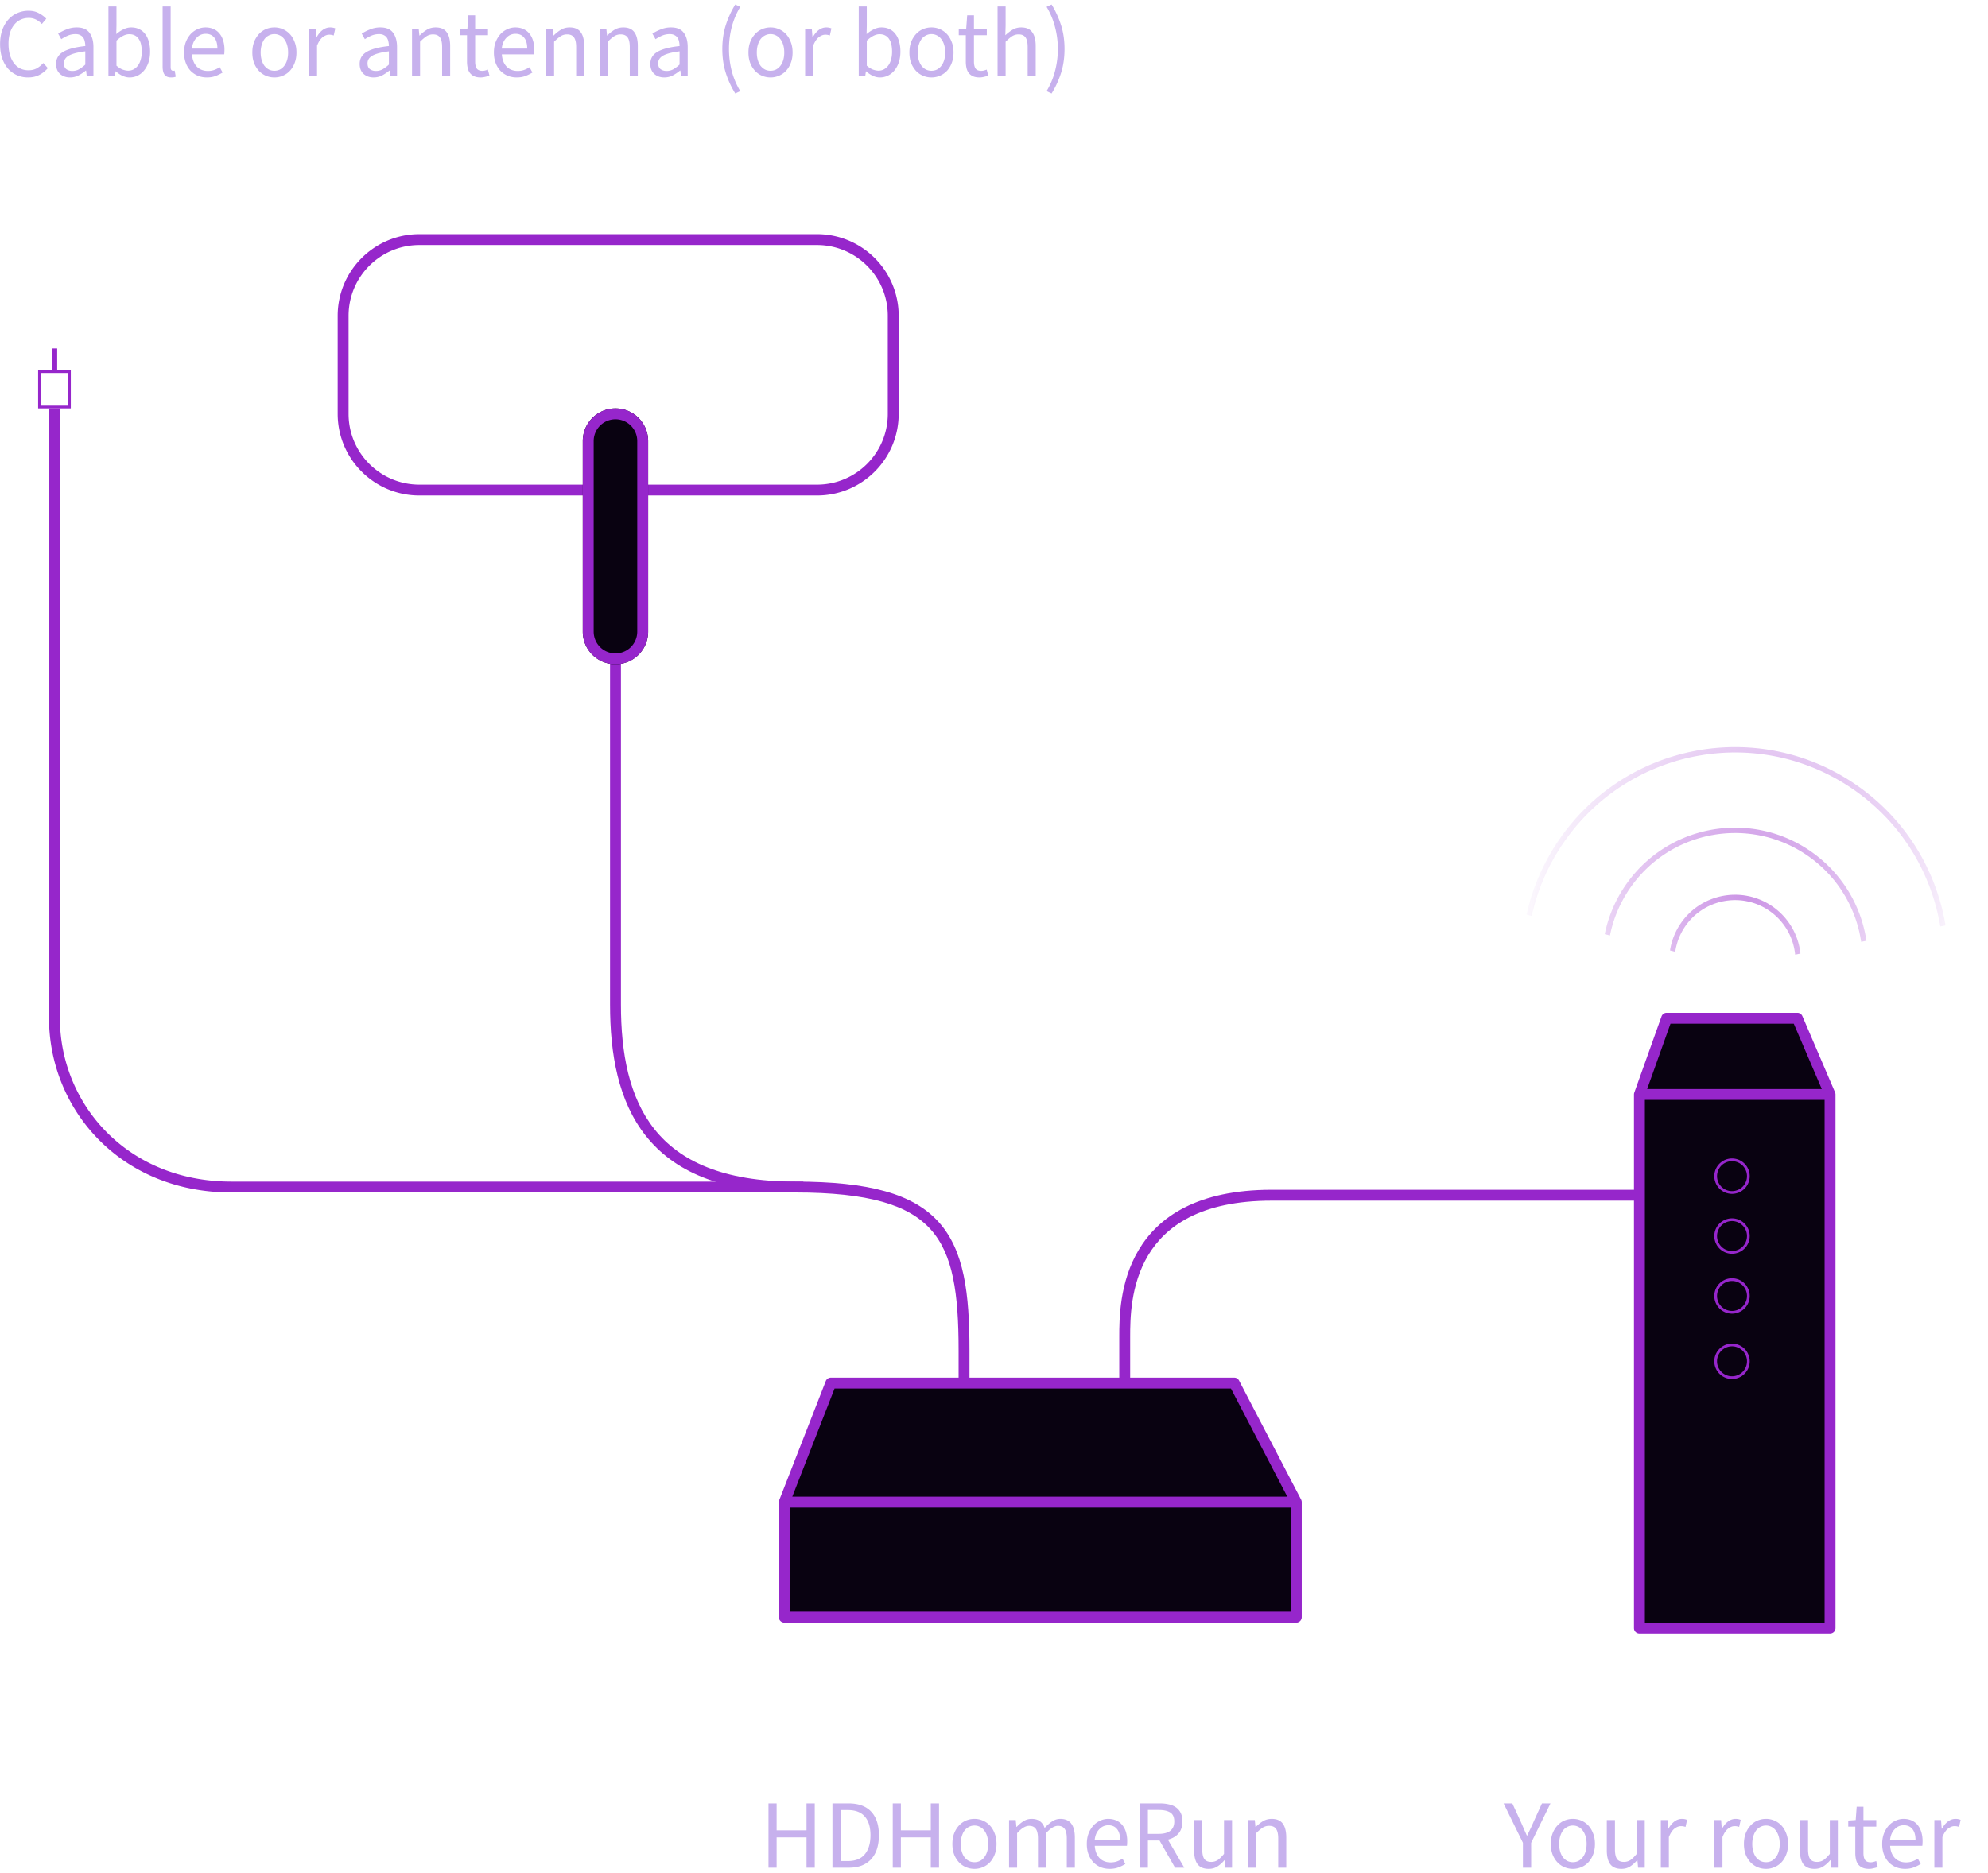
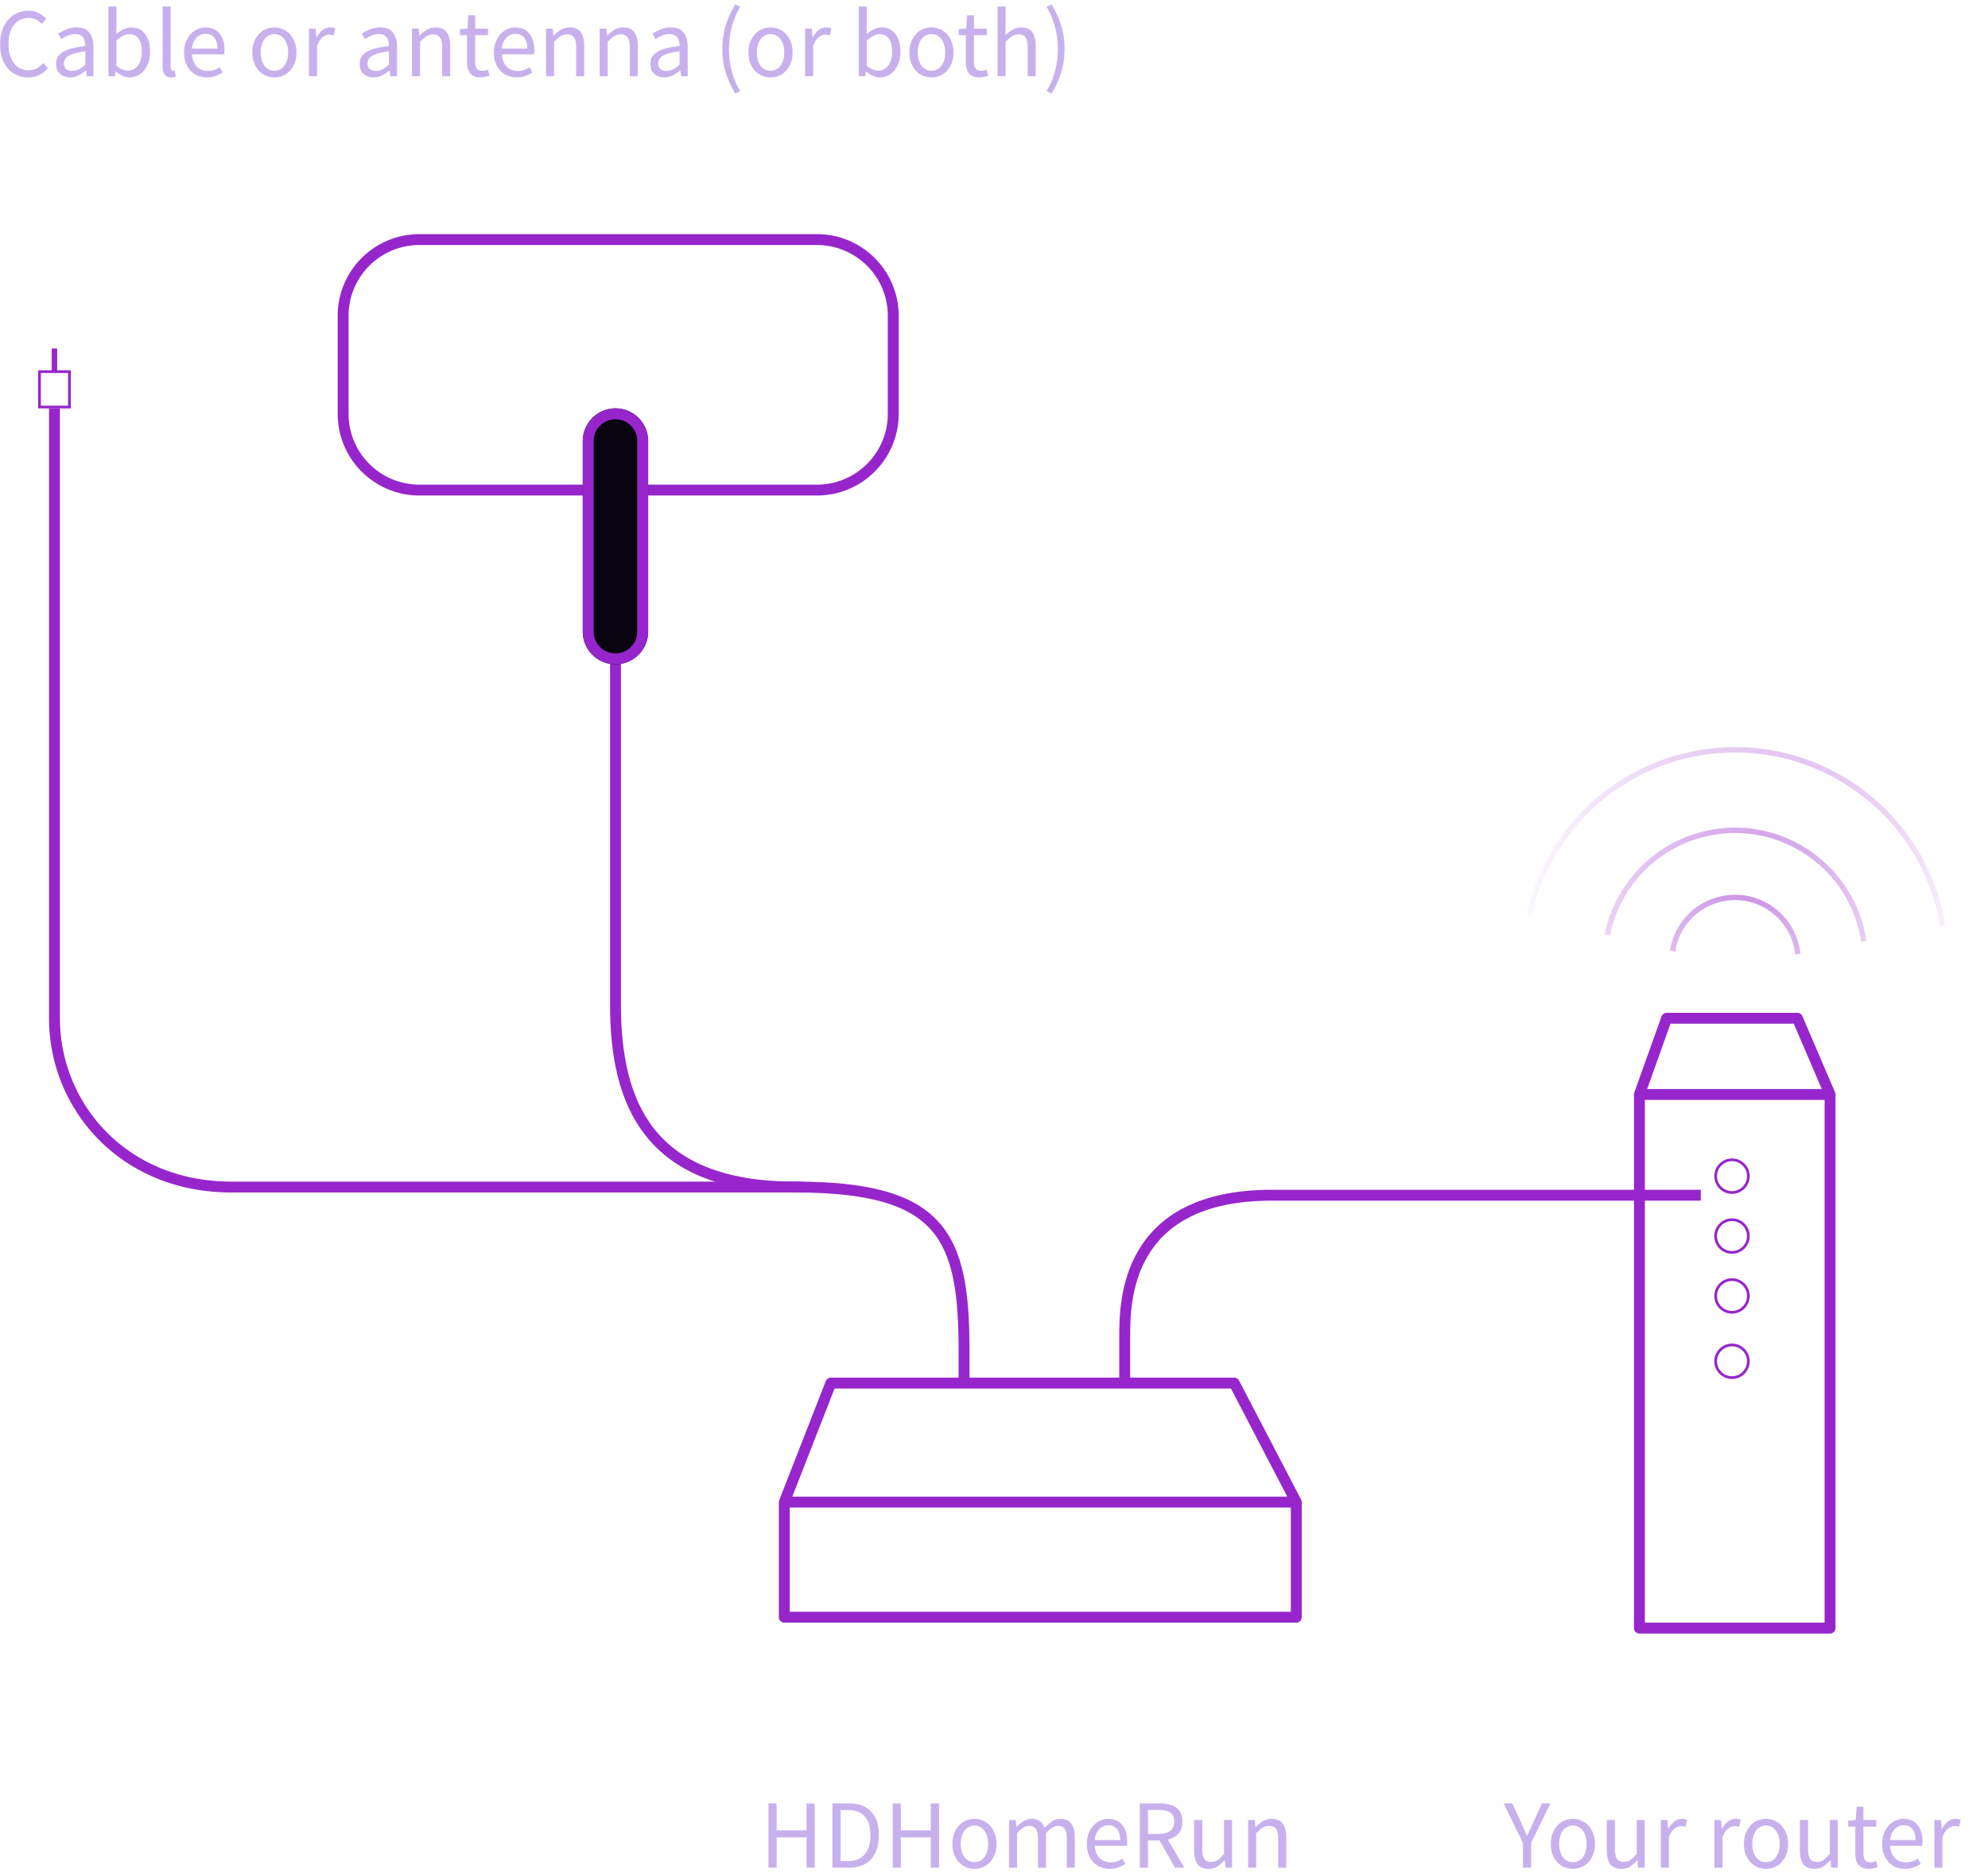
<svg xmlns="http://www.w3.org/2000/svg" width="365" height="344" fill="none">
  <path fill-rule="evenodd" clip-rule="evenodd" d="M210.78 230.575c-3.234 5.426-3.28 11.668-3.28 14.925v8.5h-2v-8.5c0-3.243.016-10.001 3.563-15.95 3.605-6.048 10.72-11.05 24.437-11.05h78.77l.001 1-.001 1H233.5c-13.159 0-19.544 4.747-22.72 10.075z" fill="#9626CB" />
  <path fill-rule="evenodd" clip-rule="evenodd" d="M307.579 174.789a11.047 11.047 0 0 1 1.782-4.595c3.426-5.077 10.319-6.415 15.396-2.99a11.07 11.07 0 0 1 4.834 8.114l.972-.188a12.05 12.05 0 0 0-5.255-8.743c-5.528-3.73-13.033-2.273-16.764 3.255a12.037 12.037 0 0 0-1.926 4.907l.961.24zm34.133-1.824l.969-.188c-.98-6.521-4.585-12.625-10.481-16.604-11.169-7.536-26.333-4.592-33.869 6.577a24.311 24.311 0 0 0-3.696 8.811l.957.239a23.35 23.35 0 0 1 3.556-8.498c7.232-10.718 21.783-13.544 32.501-6.312 5.671 3.827 9.132 9.702 10.063 15.975zm14.524-2.821l.968-.188c-1.707-10.235-7.453-19.777-16.733-26.039-17.938-12.104-42.293-7.375-54.397 10.563a39.091 39.091 0 0 0-5.799 13.5l.957.239a38.098 38.098 0 0 1 5.659-13.188c11.8-17.487 35.541-22.097 53.028-10.297 9.055 6.11 14.658 15.423 16.317 25.41z" fill="url(#paint0_radial)" fill-opacity=".5" />
  <path fill-rule="evenodd" clip-rule="evenodd" d="M112.006 118h2v66.5c0 8.924 1.493 17.019 6.154 22.877C124.784 213.188 132.693 217 146 217c13.537 0 21.686 2.239 26.369 7.457C177.028 229.649 178 237.526 178 248v6h-2v-6c0-10.526-1.028-17.649-5.119-22.207C166.814 221.261 159.463 219 146 219c-13.693 0-22.281-3.938-27.405-10.377-5.085-6.392-6.589-15.047-6.589-24.123V118z" fill="#9626CB" />
-   <path d="M238 297h-94v-21.136L152.545 254h74.061L238 275.864V297z" fill="#090211" />
  <path fill-rule="evenodd" clip-rule="evenodd" d="M151.614 253.636a1 1 0 0 1 .931-.636h74.061c.373 0 .715.207.887.538l11.394 21.864c.074.143.113.302.113.462V297a1 1 0 0 1-1 1h-94a1 1 0 0 1-1-1v-21.136c0-.124.023-.248.069-.364l8.545-21.864zm1.614 1.364l-7.763 19.864h90.886L226 255h-72.772zM237 276.864h-92V296h92v-19.136z" fill="#9626CB" />
-   <path d="M301 299v-98l5-14h24l6 14v98h-35z" fill="#090211" />
  <path fill-rule="evenodd" clip-rule="evenodd" d="M305.058 186.664A1 1 0 0 1 306 186h24c.4 0 .762.238.919.606l6 14c.053.125.081.259.081.394v98a1 1 0 0 1-1 1h-35a1 1 0 0 1-1-1v-98c0-.115.02-.228.058-.336l5-14zm1.647 1.336l-4.286 12h32.064l-5.142-12h-22.636zM335 202h-33v96h33v-96zM62 58c0-8.284 6.714-15 14.998-15H150c8.284 0 15 6.716 15 15v18c0 8.284-6.716 15-15 15H77c-8.284 0-15-6.716-15-15V58zm14.998-13C69.818 45 64 50.82 64 58v18c0 7.18 5.82 13 13 13h73c7.18 0 13-5.82 13-13V58c0-7.18-5.82-13-13-13H76.998z" fill="#9626CB" />
  <path d="M107 81a6 6 0 1 1 12 0v35a6 6 0 1 1-12 0V81z" fill="#090211" />
  <path fill-rule="evenodd" clip-rule="evenodd" d="M117 116V81a4 4 0 0 0-8 0v35a4 4 0 0 0 8 0zm-4-41a6 6 0 0 0-6 6v35a6 6 0 1 0 12 0V81a6 6 0 0 0-6-6zM318 213.25a2.75 2.75 0 1 0 0 5.5 2.75 2.75 0 0 0 0-5.5zm-3.25 2.75a3.25 3.25 0 1 1 6.5 0 3.25 3.25 0 0 1-6.5 0zM318 224.25a2.75 2.75 0 1 0 0 5.5 2.75 2.75 0 0 0 0-5.5zm-3.25 2.75a3.25 3.25 0 1 1 6.5 0 3.25 3.25 0 0 1-6.5 0zM318 235.25a2.75 2.75 0 1 0 0 5.5 2.75 2.75 0 0 0 0-5.5zm-3.25 2.75a3.25 3.25 0 1 1 6.5 0 3.25 3.25 0 0 1-6.5 0zM318 247.25a2.75 2.75 0 1 0 0 5.5 2.75 2.75 0 0 0 0-5.5zm-3.25 2.75a3.25 3.25 0 1 1 6.5 0 3.25 3.25 0 0 1-6.5 0zM9 75h2v112c0 15.469 12.073 30 31.5 30h105v2h-105C21.927 219 9 203.531 9 187V75z" fill="#9626CB" />
  <path d="M5.163 14.216a5.016 5.016 0 0 1-2.052-.414 4.828 4.828 0 0 1-1.638-1.188c-.456-.528-.816-1.17-1.08-1.926C.141 9.92.015 9.056.015 8.096c0-.948.132-1.8.396-2.556s.63-1.398 1.098-1.926a4.68 4.68 0 0 1 1.656-1.206 5.002 5.002 0 0 1 2.088-.432c.72 0 1.35.15 1.89.45.552.288 1.002.624 1.35 1.008l-.81.972a3.843 3.843 0 0 0-1.062-.81 2.905 2.905 0 0 0-1.35-.306c-.564 0-1.074.114-1.53.342a3.19 3.19 0 0 0-1.17.954c-.324.408-.576.906-.756 1.494a7.204 7.204 0 0 0-.252 1.98c0 .744.084 1.416.252 2.016.18.588.426 1.092.738 1.512.312.42.69.744 1.134.972.456.228.966.342 1.53.342.576 0 1.08-.114 1.512-.342.432-.24.84-.57 1.224-.99l.828.936c-.468.54-.996.96-1.584 1.26-.588.3-1.266.45-2.034.45zM12.854 14.216c-.732 0-1.344-.216-1.836-.648-.48-.432-.72-1.044-.72-1.836 0-.96.426-1.692 1.278-2.196.852-.516 2.214-.876 4.086-1.08 0-.276-.03-.546-.09-.81a1.904 1.904 0 0 0-.27-.702 1.384 1.384 0 0 0-.558-.486c-.228-.132-.522-.198-.882-.198-.504 0-.978.096-1.422.288-.444.192-.84.408-1.188.648l-.576-1.026a9.08 9.08 0 0 1 1.494-.756 4.885 4.885 0 0 1 1.944-.378c1.068 0 1.842.33 2.322.99.48.648.72 1.518.72 2.61V14h-1.224l-.126-1.044h-.054c-.42.348-.87.648-1.35.9-.48.24-.996.36-1.548.36zm.432-1.188c.42 0 .816-.096 1.188-.288a6.283 6.283 0 0 0 1.188-.882v-2.43c-.732.096-1.35.21-1.854.342-.492.132-.894.288-1.206.468-.3.18-.522.39-.666.63-.132.228-.198.48-.198.756 0 .504.15.864.45 1.08.3.216.666.324 1.098.324zM23.779 14.216c-.408 0-.834-.096-1.278-.288a5.005 5.005 0 0 1-1.224-.828h-.054l-.126.9h-1.188V1.184h1.476v3.492l-.036 1.584a5.812 5.812 0 0 1 1.296-.864c.468-.24.948-.36 1.44-.36.564 0 1.062.108 1.494.324.432.204.792.504 1.08.9.3.384.522.852.666 1.404.156.54.234 1.146.234 1.818 0 .744-.102 1.41-.306 1.998a4.595 4.595 0 0 1-.828 1.494c-.348.408-.75.72-1.206.936a3.487 3.487 0 0 1-1.44.306zm-.252-1.242c.36 0 .69-.078.99-.234.312-.168.576-.396.792-.684.228-.3.402-.666.522-1.098.132-.432.198-.918.198-1.458 0-.48-.042-.918-.126-1.314a2.742 2.742 0 0 0-.414-1.008c-.18-.288-.42-.51-.72-.666-.288-.156-.636-.234-1.044-.234-.708 0-1.488.396-2.34 1.188v4.59c.384.336.762.576 1.134.72.384.132.72.198 1.008.198zM31.424 14.216c-.564 0-.966-.168-1.206-.504-.24-.336-.36-.828-.36-1.476V1.184h1.476v11.16c0 .24.042.408.126.504.084.096.18.144.288.144h.126a.772.772 0 0 0 .198-.036l.198 1.116c-.096.048-.21.084-.342.108-.132.024-.3.036-.504.036zM37.992 14.216c-.588 0-1.14-.102-1.656-.306a4.212 4.212 0 0 1-1.332-.9 4.343 4.343 0 0 1-.882-1.44c-.216-.564-.324-1.206-.324-1.926s.108-1.362.324-1.926a4.728 4.728 0 0 1 .882-1.458 3.808 3.808 0 0 1 1.26-.9 3.441 3.441 0 0 1 1.458-.324c.552 0 1.044.096 1.476.288.444.192.81.468 1.098.828.3.36.528.792.684 1.296a5.71 5.71 0 0 1 .234 1.692 6.1 6.1 0 0 1-.018.468c0 .144-.012.27-.036.378h-5.904c.06.936.348 1.68.864 2.232.528.54 1.212.81 2.052.81.42 0 .804-.06 1.152-.18.36-.132.702-.3 1.026-.504l.522.972c-.384.24-.81.45-1.278.63-.468.18-1.002.27-1.602.27zm-2.754-5.292h4.68c0-.888-.192-1.56-.576-2.016-.372-.468-.9-.702-1.584-.702-.312 0-.612.06-.9.18-.276.12-.528.3-.756.54-.228.228-.42.51-.576.846-.144.336-.24.72-.288 1.152zM50.381 14.216c-.54 0-1.056-.102-1.548-.306a3.876 3.876 0 0 1-1.278-.882 4.588 4.588 0 0 1-.9-1.44c-.216-.576-.324-1.224-.324-1.944 0-.732.108-1.38.324-1.944a4.543 4.543 0 0 1 .9-1.458 3.757 3.757 0 0 1 1.278-.9 4.002 4.002 0 0 1 1.548-.306 3.87 3.87 0 0 1 2.826 1.206c.372.396.666.882.882 1.458.228.564.342 1.212.342 1.944 0 .72-.114 1.368-.342 1.944a4.343 4.343 0 0 1-.882 1.44 3.827 3.827 0 0 1-1.296.882 3.87 3.87 0 0 1-1.53.306zm0-1.224c.372 0 .714-.078 1.026-.234.312-.168.576-.396.792-.684.228-.3.402-.654.522-1.062.12-.408.18-.864.18-1.368 0-.504-.06-.96-.18-1.368-.12-.42-.294-.78-.522-1.08-.216-.3-.48-.528-.792-.684a2.13 2.13 0 0 0-1.026-.252 2.13 2.13 0 0 0-1.026.252 2.311 2.311 0 0 0-.81.684c-.216.3-.384.66-.504 1.08-.12.408-.18.864-.18 1.368 0 .504.06.96.18 1.368.12.408.288.762.504 1.062.228.288.498.516.81.684.312.156.654.234 1.026.234zM56.735 14V5.252h1.224l.126 1.584h.054c.3-.552.66-.99 1.08-1.314.432-.324.9-.486 1.404-.486.348 0 .66.06.936.18l-.288 1.296a3.329 3.329 0 0 0-.396-.108 2.35 2.35 0 0 0-.45-.036c-.372 0-.762.15-1.17.45-.396.3-.744.822-1.044 1.566V14h-1.476zM68.595 14.216c-.732 0-1.344-.216-1.836-.648-.48-.432-.72-1.044-.72-1.836 0-.96.426-1.692 1.278-2.196.852-.516 2.214-.876 4.086-1.08 0-.276-.03-.546-.09-.81a1.904 1.904 0 0 0-.27-.702 1.384 1.384 0 0 0-.558-.486c-.228-.132-.522-.198-.882-.198-.504 0-.978.096-1.422.288-.444.192-.84.408-1.188.648l-.576-1.026a9.08 9.08 0 0 1 1.494-.756 4.885 4.885 0 0 1 1.944-.378c1.068 0 1.842.33 2.322.99.48.648.72 1.518.72 2.61V14h-1.224l-.126-1.044h-.054c-.42.348-.87.648-1.35.9-.48.24-.996.36-1.548.36zm.432-1.188c.42 0 .816-.096 1.188-.288a6.283 6.283 0 0 0 1.188-.882v-2.43c-.732.096-1.35.21-1.854.342-.492.132-.894.288-1.206.468-.3.18-.522.39-.666.63-.132.228-.198.48-.198.756 0 .504.15.864.45 1.08.3.216.666.324 1.098.324zM75.649 14V5.252h1.224l.126 1.26h.054c.42-.42.858-.768 1.314-1.044.468-.288 1.008-.432 1.62-.432.924 0 1.596.288 2.016.864.432.576.648 1.428.648 2.556V14h-1.476V8.654c0-.828-.132-1.422-.396-1.782-.264-.372-.684-.558-1.26-.558a2.15 2.15 0 0 0-1.206.342c-.348.228-.744.564-1.188 1.008V14h-1.476zM88.247 14.216c-.468 0-.864-.072-1.188-.216a2.123 2.123 0 0 1-.774-.594 2.39 2.39 0 0 1-.414-.918 5.23 5.23 0 0 1-.126-1.188V6.458h-1.296V5.342l1.368-.09.18-2.448h1.242v2.448h2.358v1.206h-2.358v4.86c0 .54.096.96.288 1.26.204.288.558.432 1.062.432.156 0 .324-.024.504-.072.18-.048.342-.102.486-.162l.288 1.116c-.24.084-.504.156-.792.216a3.269 3.269 0 0 1-.828.108zM94.875 14.216c-.588 0-1.14-.102-1.656-.306a4.212 4.212 0 0 1-1.332-.9 4.343 4.343 0 0 1-.882-1.44c-.216-.564-.324-1.206-.324-1.926s.108-1.362.324-1.926a4.728 4.728 0 0 1 .882-1.458 3.808 3.808 0 0 1 1.26-.9 3.441 3.441 0 0 1 1.458-.324c.552 0 1.044.096 1.476.288.444.192.81.468 1.098.828.3.36.528.792.684 1.296a5.71 5.71 0 0 1 .234 1.692 6.1 6.1 0 0 1-.018.468c0 .144-.012.27-.036.378h-5.904c.06.936.348 1.68.864 2.232.528.54 1.212.81 2.052.81.42 0 .804-.06 1.152-.18.36-.132.702-.3 1.026-.504l.522.972c-.384.24-.81.45-1.278.63-.468.18-1.002.27-1.602.27zM92.12 8.924h4.68c0-.888-.192-1.56-.576-2.016-.372-.468-.9-.702-1.584-.702-.312 0-.612.06-.9.18-.276.12-.528.3-.756.54-.228.228-.42.51-.576.846-.144.336-.24.72-.288 1.152zM100.258 14V5.252h1.224l.126 1.26h.054c.42-.42.858-.768 1.314-1.044.468-.288 1.008-.432 1.62-.432.924 0 1.596.288 2.016.864.432.576.648 1.428.648 2.556V14h-1.476V8.654c0-.828-.132-1.422-.396-1.782-.264-.372-.684-.558-1.26-.558a2.15 2.15 0 0 0-1.206.342c-.348.228-.744.564-1.188 1.008V14h-1.476zM110.102 14V5.252h1.224l.126 1.26h.054c.42-.42.858-.768 1.314-1.044.468-.288 1.008-.432 1.62-.432.924 0 1.596.288 2.016.864.432.576.648 1.428.648 2.556V14h-1.476V8.654c0-.828-.132-1.422-.396-1.782-.264-.372-.684-.558-1.26-.558a2.15 2.15 0 0 0-1.206.342c-.348.228-.744.564-1.188 1.008V14h-1.476zM121.962 14.216c-.732 0-1.344-.216-1.836-.648-.48-.432-.72-1.044-.72-1.836 0-.96.426-1.692 1.278-2.196.852-.516 2.214-.876 4.086-1.08 0-.276-.03-.546-.09-.81a1.904 1.904 0 0 0-.27-.702 1.384 1.384 0 0 0-.558-.486c-.228-.132-.522-.198-.882-.198-.504 0-.978.096-1.422.288-.444.192-.84.408-1.188.648l-.576-1.026a9.08 9.08 0 0 1 1.494-.756 4.885 4.885 0 0 1 1.944-.378c1.068 0 1.842.33 2.322.99.48.648.72 1.518.72 2.61V14h-1.224l-.126-1.044h-.054c-.42.348-.87.648-1.35.9-.48.24-.996.36-1.548.36zm.432-1.188c.42 0 .816-.096 1.188-.288a6.283 6.283 0 0 0 1.188-.882v-2.43c-.732.096-1.35.21-1.854.342-.492.132-.894.288-1.206.468-.3.18-.522.39-.666.63-.132.228-.198.48-.198.756 0 .504.15.864.45 1.08.3.216.666.324 1.098.324zM134.996 17.168a16.73 16.73 0 0 1-1.746-3.798c-.42-1.332-.63-2.79-.63-4.374 0-1.584.21-3.036.63-4.356a17.101 17.101 0 0 1 1.746-3.816l.918.432a14.065 14.065 0 0 0-1.566 3.708 16.14 16.14 0 0 0-.504 4.032c0 1.38.168 2.73.504 4.05.348 1.308.87 2.538 1.566 3.69l-.918.432zM141.471 14.216c-.54 0-1.056-.102-1.548-.306a3.876 3.876 0 0 1-1.278-.882 4.588 4.588 0 0 1-.9-1.44c-.216-.576-.324-1.224-.324-1.944 0-.732.108-1.38.324-1.944a4.543 4.543 0 0 1 .9-1.458 3.757 3.757 0 0 1 1.278-.9 4.002 4.002 0 0 1 1.548-.306 3.87 3.87 0 0 1 2.826 1.206c.372.396.666.882.882 1.458.228.564.342 1.212.342 1.944 0 .72-.114 1.368-.342 1.944a4.343 4.343 0 0 1-.882 1.44 3.827 3.827 0 0 1-1.296.882 3.87 3.87 0 0 1-1.53.306zm0-1.224c.372 0 .714-.078 1.026-.234.312-.168.576-.396.792-.684.228-.3.402-.654.522-1.062.12-.408.18-.864.18-1.368 0-.504-.06-.96-.18-1.368-.12-.42-.294-.78-.522-1.08-.216-.3-.48-.528-.792-.684a2.13 2.13 0 0 0-1.026-.252 2.13 2.13 0 0 0-1.026.252 2.311 2.311 0 0 0-.81.684c-.216.3-.384.66-.504 1.08-.12.408-.18.864-.18 1.368 0 .504.06.96.18 1.368.12.408.288.762.504 1.062.228.288.498.516.81.684.312.156.654.234 1.026.234zM147.825 14V5.252h1.224l.126 1.584h.054c.3-.552.66-.99 1.08-1.314.432-.324.9-.486 1.404-.486.348 0 .66.06.936.18l-.288 1.296a3.329 3.329 0 0 0-.396-.108 2.35 2.35 0 0 0-.45-.036c-.372 0-.762.15-1.17.45-.396.3-.744.822-1.044 1.566V14h-1.476zM161.538 14.216c-.408 0-.834-.096-1.278-.288a5.005 5.005 0 0 1-1.224-.828h-.054l-.126.9h-1.188V1.184h1.476v3.492l-.036 1.584a5.812 5.812 0 0 1 1.296-.864c.468-.24.948-.36 1.44-.36.564 0 1.062.108 1.494.324.432.204.792.504 1.08.9.3.384.522.852.666 1.404.156.54.234 1.146.234 1.818 0 .744-.102 1.41-.306 1.998a4.595 4.595 0 0 1-.828 1.494c-.348.408-.75.72-1.206.936a3.487 3.487 0 0 1-1.44.306zm-.252-1.242c.36 0 .69-.078.99-.234.312-.168.576-.396.792-.684.228-.3.402-.666.522-1.098.132-.432.198-.918.198-1.458 0-.48-.042-.918-.126-1.314a2.742 2.742 0 0 0-.414-1.008c-.18-.288-.42-.51-.72-.666-.288-.156-.636-.234-1.044-.234-.708 0-1.488.396-2.34 1.188v4.59c.384.336.762.576 1.134.72.384.132.72.198 1.008.198zM171.02 14.216c-.54 0-1.056-.102-1.548-.306a3.876 3.876 0 0 1-1.278-.882 4.588 4.588 0 0 1-.9-1.44c-.216-.576-.324-1.224-.324-1.944 0-.732.108-1.38.324-1.944a4.543 4.543 0 0 1 .9-1.458 3.757 3.757 0 0 1 1.278-.9 4.002 4.002 0 0 1 1.548-.306 3.87 3.87 0 0 1 2.826 1.206c.372.396.666.882.882 1.458.228.564.342 1.212.342 1.944 0 .72-.114 1.368-.342 1.944a4.343 4.343 0 0 1-.882 1.44 3.827 3.827 0 0 1-1.296.882 3.87 3.87 0 0 1-1.53.306zm0-1.224c.372 0 .714-.078 1.026-.234.312-.168.576-.396.792-.684.228-.3.402-.654.522-1.062.12-.408.18-.864.18-1.368 0-.504-.06-.96-.18-1.368-.12-.42-.294-.78-.522-1.08-.216-.3-.48-.528-.792-.684a2.13 2.13 0 0 0-1.026-.252 2.13 2.13 0 0 0-1.026.252 2.311 2.311 0 0 0-.81.684c-.216.3-.384.66-.504 1.08-.12.408-.18.864-.18 1.368 0 .504.06.96.18 1.368.12.408.288.762.504 1.062.228.288.498.516.81.684.312.156.654.234 1.026.234zM179.829 14.216c-.468 0-.864-.072-1.188-.216a2.123 2.123 0 0 1-.774-.594 2.39 2.39 0 0 1-.414-.918 5.23 5.23 0 0 1-.126-1.188V6.458h-1.296V5.342l1.368-.09.18-2.448h1.242v2.448h2.358v1.206h-2.358v4.86c0 .54.096.96.288 1.26.204.288.558.432 1.062.432.156 0 .324-.024.504-.072.18-.048.342-.102.486-.162l.288 1.116c-.24.084-.504.156-.792.216a3.269 3.269 0 0 1-.828.108zM183.157 14V1.184h1.476v3.492l-.054 1.8c.42-.396.858-.732 1.314-1.008.456-.288.99-.432 1.602-.432.924 0 1.596.288 2.016.864.432.576.648 1.428.648 2.556V14h-1.476V8.654c0-.828-.132-1.422-.396-1.782-.264-.372-.684-.558-1.26-.558a2.15 2.15 0 0 0-1.206.342c-.348.228-.744.564-1.188 1.008V14h-1.476zM193.074 17.168l-.918-.432a13.678 13.678 0 0 0 1.548-3.69c.348-1.32.522-2.67.522-4.05s-.174-2.724-.522-4.032a13.633 13.633 0 0 0-1.548-3.708l.918-.432a17.101 17.101 0 0 1 1.746 3.816c.42 1.32.63 2.772.63 4.356s-.21 3.042-.63 4.374a16.73 16.73 0 0 1-1.746 3.798zM279.613 343v-4.572l-3.546-7.236h1.602l1.53 3.33c.192.432.378.858.558 1.278.18.42.372.852.576 1.296h.072c.204-.444.408-.876.612-1.296.204-.42.396-.846.576-1.278l1.512-3.33h1.566l-3.546 7.236V343h-1.512zM288.785 343.216c-.54 0-1.056-.102-1.548-.306a3.876 3.876 0 0 1-1.278-.882 4.588 4.588 0 0 1-.9-1.44c-.216-.576-.324-1.224-.324-1.944 0-.732.108-1.38.324-1.944a4.543 4.543 0 0 1 .9-1.458 3.757 3.757 0 0 1 1.278-.9 4.002 4.002 0 0 1 1.548-.306 3.87 3.87 0 0 1 2.826 1.206c.372.396.666.882.882 1.458.228.564.342 1.212.342 1.944 0 .72-.114 1.368-.342 1.944a4.343 4.343 0 0 1-.882 1.44 3.827 3.827 0 0 1-1.296.882 3.87 3.87 0 0 1-1.53.306zm0-1.224c.372 0 .714-.078 1.026-.234.312-.168.576-.396.792-.684.228-.3.402-.654.522-1.062.12-.408.18-.864.18-1.368 0-.504-.06-.96-.18-1.368-.12-.42-.294-.78-.522-1.08-.216-.3-.48-.528-.792-.684a2.13 2.13 0 0 0-1.026-.252 2.13 2.13 0 0 0-1.026.252 2.311 2.311 0 0 0-.81.684c-.216.3-.384.66-.504 1.08-.12.408-.18.864-.18 1.368 0 .504.06.96.18 1.368.12.408.288.762.504 1.062.228.288.498.516.81.684.312.156.654.234 1.026.234zM297.695 343.216c-.936 0-1.62-.288-2.052-.864-.42-.576-.63-1.428-.63-2.556v-5.544h1.494v5.346c0 .828.126 1.428.378 1.8.264.36.684.54 1.26.54a2.15 2.15 0 0 0 1.206-.342c.348-.24.732-.618 1.152-1.134v-6.21h1.476V343h-1.224l-.126-1.368h-.054c-.408.48-.84.864-1.296 1.152-.444.288-.972.432-1.584.432zM304.93 343v-8.748h1.224l.126 1.584h.054c.3-.552.66-.99 1.08-1.314.432-.324.9-.486 1.404-.486.348 0 .66.06.936.18l-.288 1.296a3.329 3.329 0 0 0-.396-.108 2.35 2.35 0 0 0-.45-.036c-.372 0-.762.15-1.17.45-.396.3-.744.822-1.044 1.566V343h-1.476zM314.774 343v-8.748h1.224l.126 1.584h.054c.3-.552.66-.99 1.08-1.314.432-.324.9-.486 1.404-.486.348 0 .66.06.936.18l-.288 1.296a3.329 3.329 0 0 0-.396-.108 2.35 2.35 0 0 0-.45-.036c-.372 0-.762.15-1.17.45-.396.3-.744.822-1.044 1.566V343h-1.476zM324.24 343.216c-.54 0-1.056-.102-1.548-.306a3.876 3.876 0 0 1-1.278-.882 4.588 4.588 0 0 1-.9-1.44c-.216-.576-.324-1.224-.324-1.944 0-.732.108-1.38.324-1.944a4.543 4.543 0 0 1 .9-1.458 3.757 3.757 0 0 1 1.278-.9 4.002 4.002 0 0 1 1.548-.306 3.87 3.87 0 0 1 2.826 1.206c.372.396.666.882.882 1.458.228.564.342 1.212.342 1.944 0 .72-.114 1.368-.342 1.944a4.343 4.343 0 0 1-.882 1.44 3.827 3.827 0 0 1-1.296.882 3.87 3.87 0 0 1-1.53.306zm0-1.224c.372 0 .714-.078 1.026-.234.312-.168.576-.396.792-.684.228-.3.402-.654.522-1.062.12-.408.18-.864.18-1.368 0-.504-.06-.96-.18-1.368-.12-.42-.294-.78-.522-1.08-.216-.3-.48-.528-.792-.684a2.13 2.13 0 0 0-1.026-.252 2.13 2.13 0 0 0-1.026.252 2.311 2.311 0 0 0-.81.684c-.216.3-.384.66-.504 1.08-.12.408-.18.864-.18 1.368 0 .504.06.96.18 1.368.12.408.288.762.504 1.062.228.288.498.516.81.684.312.156.654.234 1.026.234zM333.15 343.216c-.936 0-1.62-.288-2.052-.864-.42-.576-.63-1.428-.63-2.556v-5.544h1.494v5.346c0 .828.126 1.428.378 1.8.264.36.684.54 1.26.54a2.15 2.15 0 0 0 1.206-.342c.348-.24.732-.618 1.152-1.134v-6.21h1.476V343h-1.224l-.126-1.368h-.054c-.408.48-.84.864-1.296 1.152-.444.288-.972.432-1.584.432zM343.139 343.216c-.468 0-.864-.072-1.188-.216a2.123 2.123 0 0 1-.774-.594 2.39 2.39 0 0 1-.414-.918 5.23 5.23 0 0 1-.126-1.188v-4.842h-1.296v-1.116l1.368-.09.18-2.448h1.242v2.448h2.358v1.206h-2.358v4.86c0 .54.096.96.288 1.26.204.288.558.432 1.062.432.156 0 .324-.024.504-.072.18-.048.342-.102.486-.162l.288 1.116c-.24.084-.504.156-.792.216a3.269 3.269 0 0 1-.828.108zM349.767 343.216c-.588 0-1.14-.102-1.656-.306a4.212 4.212 0 0 1-1.332-.9 4.343 4.343 0 0 1-.882-1.44c-.216-.564-.324-1.206-.324-1.926s.108-1.362.324-1.926a4.728 4.728 0 0 1 .882-1.458 3.808 3.808 0 0 1 1.26-.9 3.441 3.441 0 0 1 1.458-.324c.552 0 1.044.096 1.476.288.444.192.81.468 1.098.828.3.36.528.792.684 1.296a5.71 5.71 0 0 1 .234 1.692 6.1 6.1 0 0 1-.018.468c0 .144-.012.27-.036.378h-5.904c.06.936.348 1.68.864 2.232.528.54 1.212.81 2.052.81.42 0 .804-.06 1.152-.18.36-.132.702-.3 1.026-.504l.522.972c-.384.24-.81.45-1.278.63-.468.18-1.002.27-1.602.27zm-2.754-5.292h4.68c0-.888-.192-1.56-.576-2.016-.372-.468-.9-.702-1.584-.702-.312 0-.612.06-.9.18-.276.12-.528.3-.756.54-.228.228-.42.51-.576.846-.144.336-.24.72-.288 1.152zM355.151 343v-8.748h1.224l.126 1.584h.054c.3-.552.66-.99 1.08-1.314.432-.324.9-.486 1.404-.486.348 0 .66.06.936.18l-.288 1.296a3.329 3.329 0 0 0-.396-.108 2.35 2.35 0 0 0-.45-.036c-.372 0-.762.15-1.17.45-.396.3-.744.822-1.044 1.566V343h-1.476zM141.095 343v-11.808h1.494v4.95h5.49v-4.95h1.512V343h-1.512v-5.562h-5.49V343h-1.494zM152.837 343v-11.808h2.952c1.824 0 3.21.504 4.158 1.512.948 1.008 1.422 2.454 1.422 4.338 0 .936-.12 1.776-.36 2.52a5.118 5.118 0 0 1-1.062 1.872 4.74 4.74 0 0 1-1.728 1.17c-.684.264-1.47.396-2.358.396h-3.024zm1.494-1.224h1.35c1.38 0 2.412-.414 3.096-1.242.696-.828 1.044-1.992 1.044-3.492s-.348-2.646-1.044-3.438c-.684-.792-1.716-1.188-3.096-1.188h-1.35v9.36zM163.911 343v-11.808h1.494v4.95h5.49v-4.95h1.512V343h-1.512v-5.562h-5.49V343h-1.494zM178.911 343.216c-.54 0-1.056-.102-1.548-.306a3.876 3.876 0 0 1-1.278-.882 4.588 4.588 0 0 1-.9-1.44c-.216-.576-.324-1.224-.324-1.944 0-.732.108-1.38.324-1.944a4.543 4.543 0 0 1 .9-1.458 3.757 3.757 0 0 1 1.278-.9 4.002 4.002 0 0 1 1.548-.306 3.87 3.87 0 0 1 2.826 1.206c.372.396.666.882.882 1.458.228.564.342 1.212.342 1.944 0 .72-.114 1.368-.342 1.944a4.343 4.343 0 0 1-.882 1.44 3.827 3.827 0 0 1-1.296.882 3.87 3.87 0 0 1-1.53.306zm0-1.224c.372 0 .714-.078 1.026-.234.312-.168.576-.396.792-.684.228-.3.402-.654.522-1.062.12-.408.18-.864.18-1.368 0-.504-.06-.96-.18-1.368-.12-.42-.294-.78-.522-1.08-.216-.3-.48-.528-.792-.684a2.13 2.13 0 0 0-1.026-.252 2.13 2.13 0 0 0-1.026.252 2.311 2.311 0 0 0-.81.684c-.216.3-.384.66-.504 1.08-.12.408-.18.864-.18 1.368 0 .504.06.96.18 1.368.12.408.288.762.504 1.062.228.288.498.516.81.684.312.156.654.234 1.026.234zM185.265 343v-8.748h1.224l.126 1.26h.054a5.92 5.92 0 0 1 1.242-1.044 2.713 2.713 0 0 1 1.476-.432c.672 0 1.194.15 1.566.45.384.288.666.696.846 1.224a7.251 7.251 0 0 1 1.368-1.206 2.675 2.675 0 0 1 1.512-.468c.9 0 1.566.288 1.998.864.444.576.666 1.428.666 2.556V343h-1.476v-5.346c0-.828-.132-1.422-.396-1.782-.264-.372-.672-.558-1.224-.558-.66 0-1.392.45-2.196 1.35V343h-1.476v-5.346c0-.828-.132-1.422-.396-1.782-.264-.372-.678-.558-1.242-.558-.66 0-1.392.45-2.196 1.35V343h-1.476zM203.735 343.216c-.588 0-1.14-.102-1.656-.306a4.212 4.212 0 0 1-1.332-.9 4.343 4.343 0 0 1-.882-1.44c-.216-.564-.324-1.206-.324-1.926s.108-1.362.324-1.926a4.728 4.728 0 0 1 .882-1.458 3.808 3.808 0 0 1 1.26-.9 3.441 3.441 0 0 1 1.458-.324c.552 0 1.044.096 1.476.288.444.192.81.468 1.098.828.3.36.528.792.684 1.296a5.71 5.71 0 0 1 .234 1.692 6.1 6.1 0 0 1-.018.468c0 .144-.012.27-.036.378h-5.904c.06.936.348 1.68.864 2.232.528.54 1.212.81 2.052.81.42 0 .804-.06 1.152-.18.36-.132.702-.3 1.026-.504l.522.972c-.384.24-.81.45-1.278.63-.468.18-1.002.27-1.602.27zm-2.754-5.292h4.68c0-.888-.192-1.56-.576-2.016-.372-.468-.9-.702-1.584-.702-.312 0-.612.06-.9.18-.276.12-.528.3-.756.54-.228.228-.42.51-.576.846-.144.336-.24.72-.288 1.152zM209.263 343v-11.808h3.69c.6 0 1.152.06 1.656.18.516.108.954.294 1.314.558.372.264.66.606.864 1.026.204.42.306.936.306 1.548 0 .924-.24 1.662-.72 2.214s-1.128.93-1.944 1.134l3.006 5.148h-1.692l-2.844-4.986h-2.142V343h-1.494zm1.494-6.21h1.98c.924 0 1.632-.186 2.124-.558.492-.384.738-.96.738-1.728 0-.78-.246-1.326-.738-1.638-.492-.312-1.2-.468-2.124-.468h-1.98v4.392zM221.923 343.216c-.936 0-1.62-.288-2.052-.864-.42-.576-.63-1.428-.63-2.556v-5.544h1.494v5.346c0 .828.126 1.428.378 1.8.264.36.684.54 1.26.54a2.15 2.15 0 0 0 1.206-.342c.348-.24.732-.618 1.152-1.134v-6.21h1.476V343h-1.224l-.126-1.368h-.054c-.408.48-.84.864-1.296 1.152-.444.288-.972.432-1.584.432zM229.158 343v-8.748h1.224l.126 1.26h.054c.42-.42.858-.768 1.314-1.044.468-.288 1.008-.432 1.62-.432.924 0 1.596.288 2.016.864.432.576.648 1.428.648 2.556V343h-1.476v-5.346c0-.828-.132-1.422-.396-1.782-.264-.372-.684-.558-1.26-.558a2.15 2.15 0 0 0-1.206.342c-.348.228-.744.564-1.188 1.008V343h-1.476z" fill="#C7B1ED" />
  <path fill-rule="evenodd" clip-rule="evenodd" d="M12.5 68.5h-5v6h5v-6zM7 68v7h6v-7H7zM9.5 68v-4h1v4h-1z" fill="#9626CB" />
  <defs>
    <radialGradient id="paint0_radial" cx="0" cy="0" r="1" gradientUnits="userSpaceOnUse" gradientTransform="rotate(-66.93 283.908 -161.258) scale(52.722 41.805)">
      <stop stop-color="#9626CB" />
      <stop offset="1" stop-color="#9626CB" stop-opacity="0" />
    </radialGradient>
  </defs>
</svg>